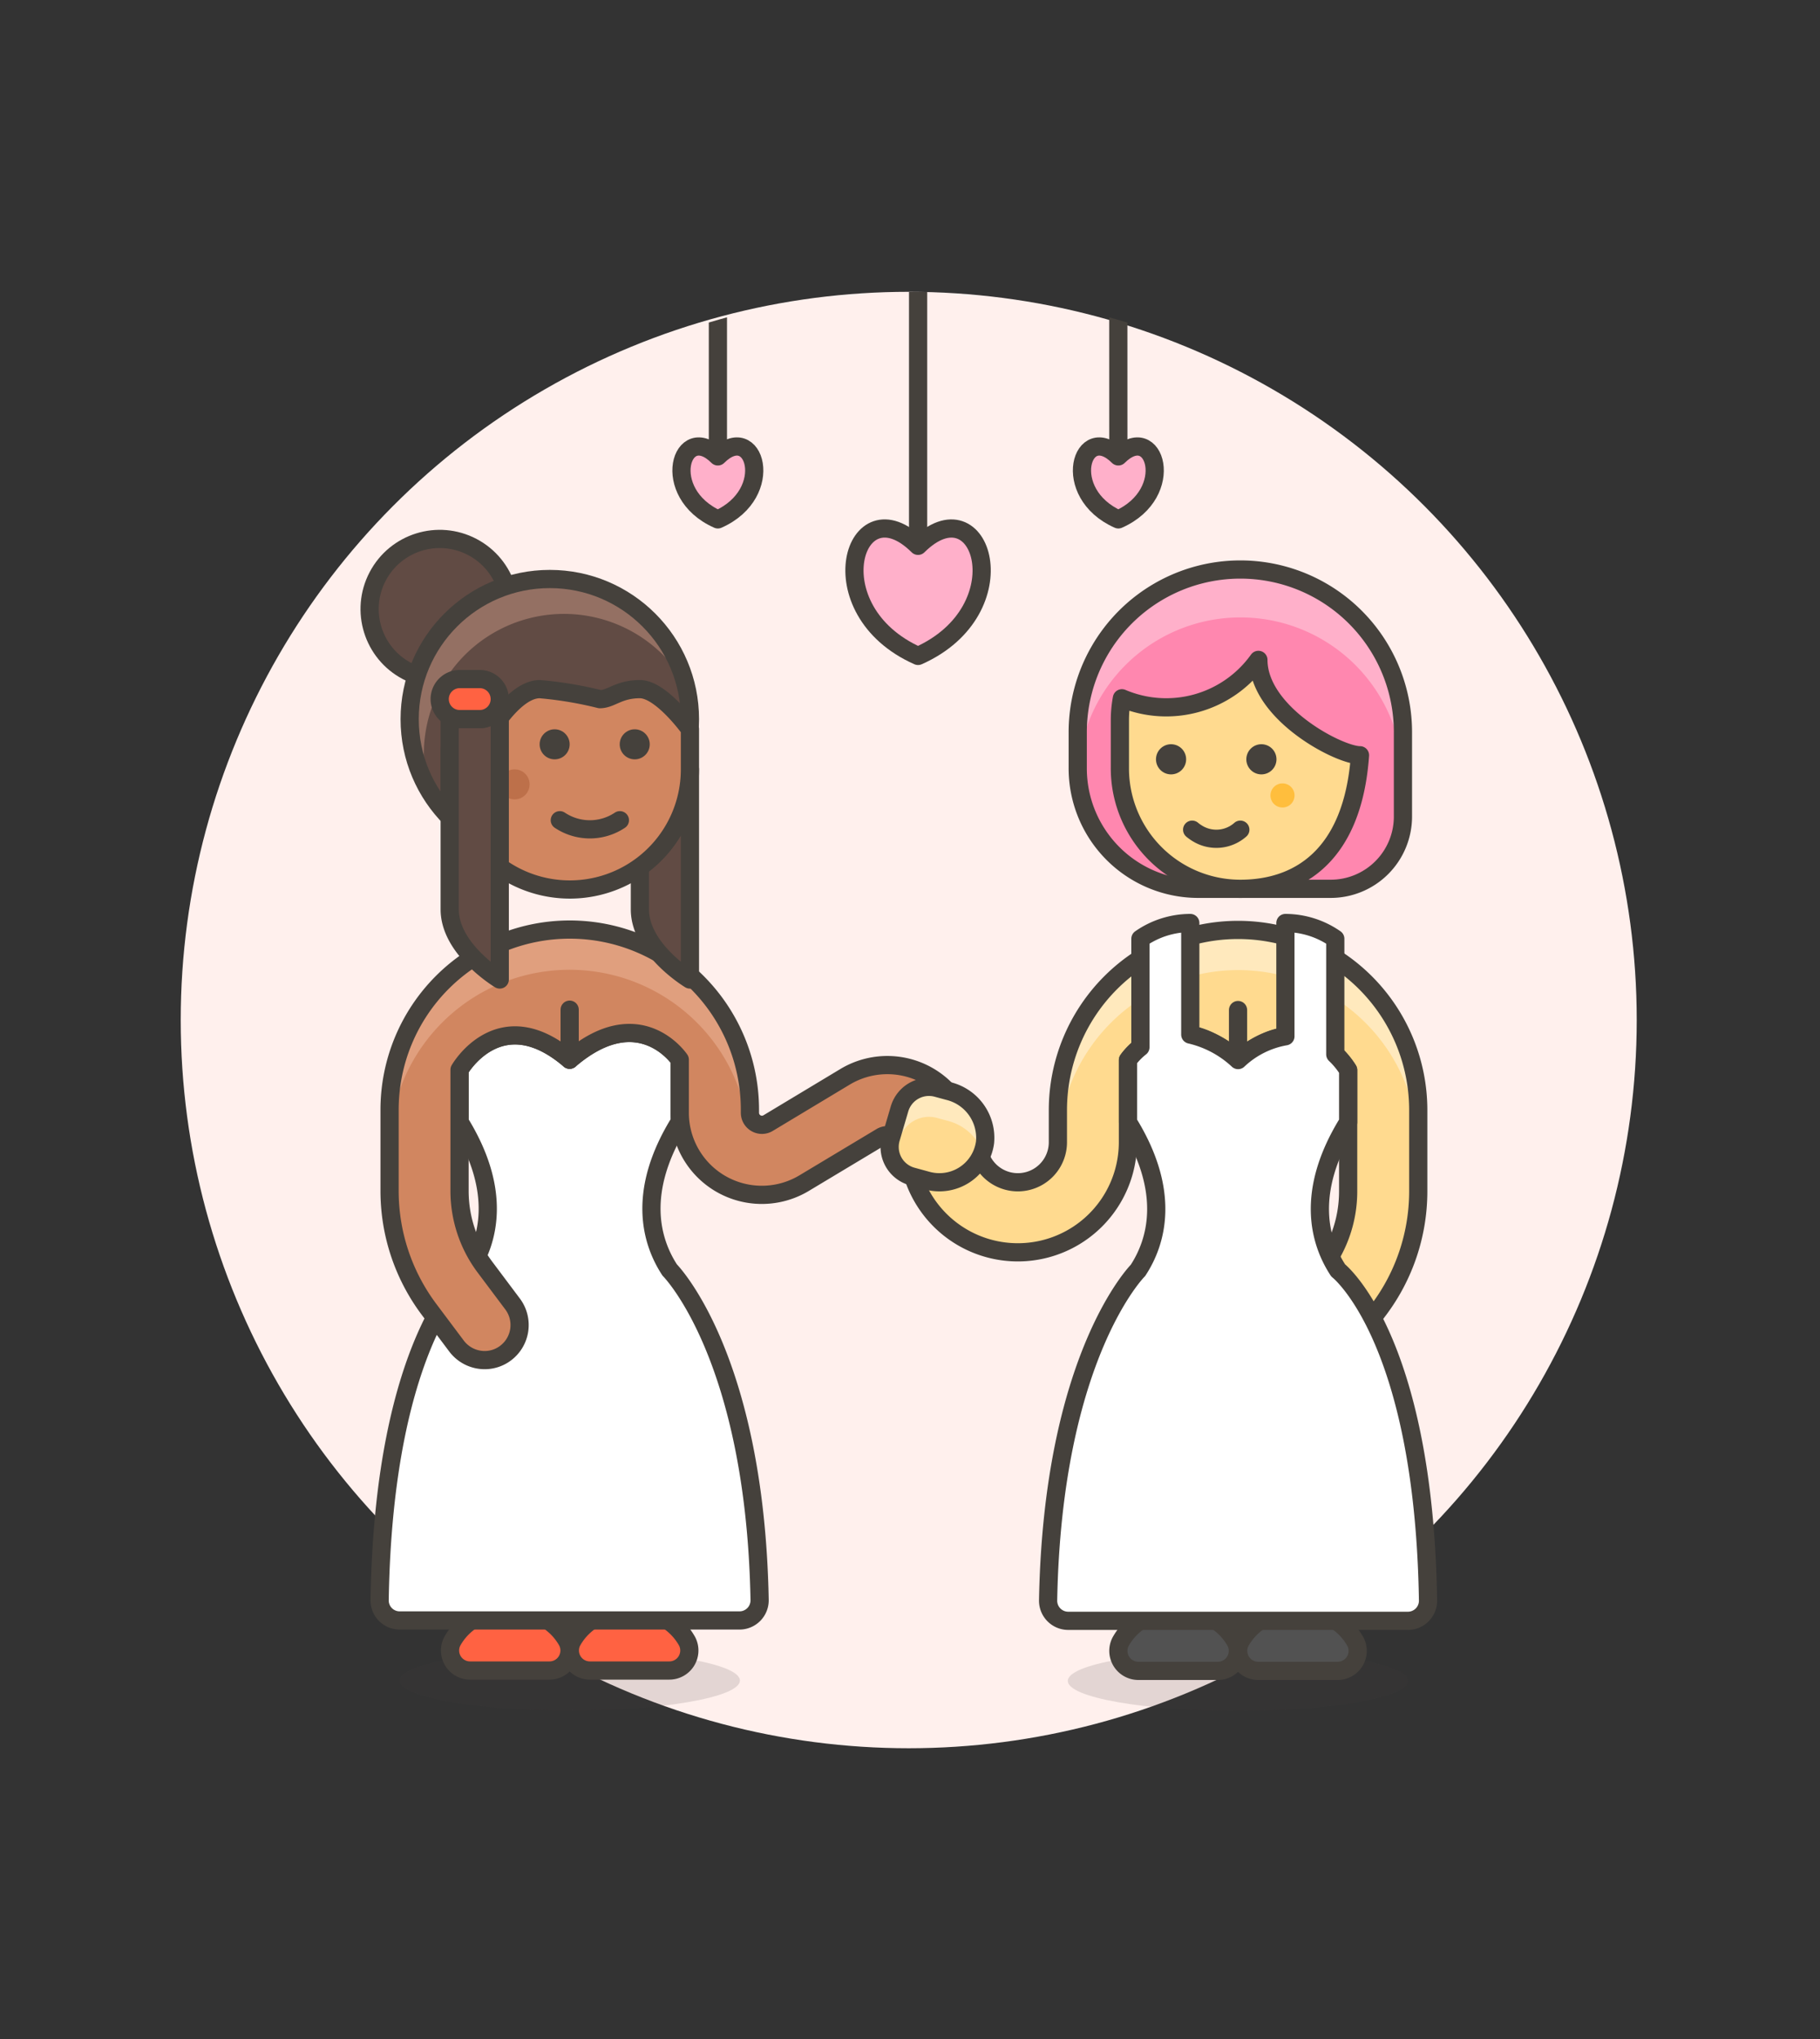
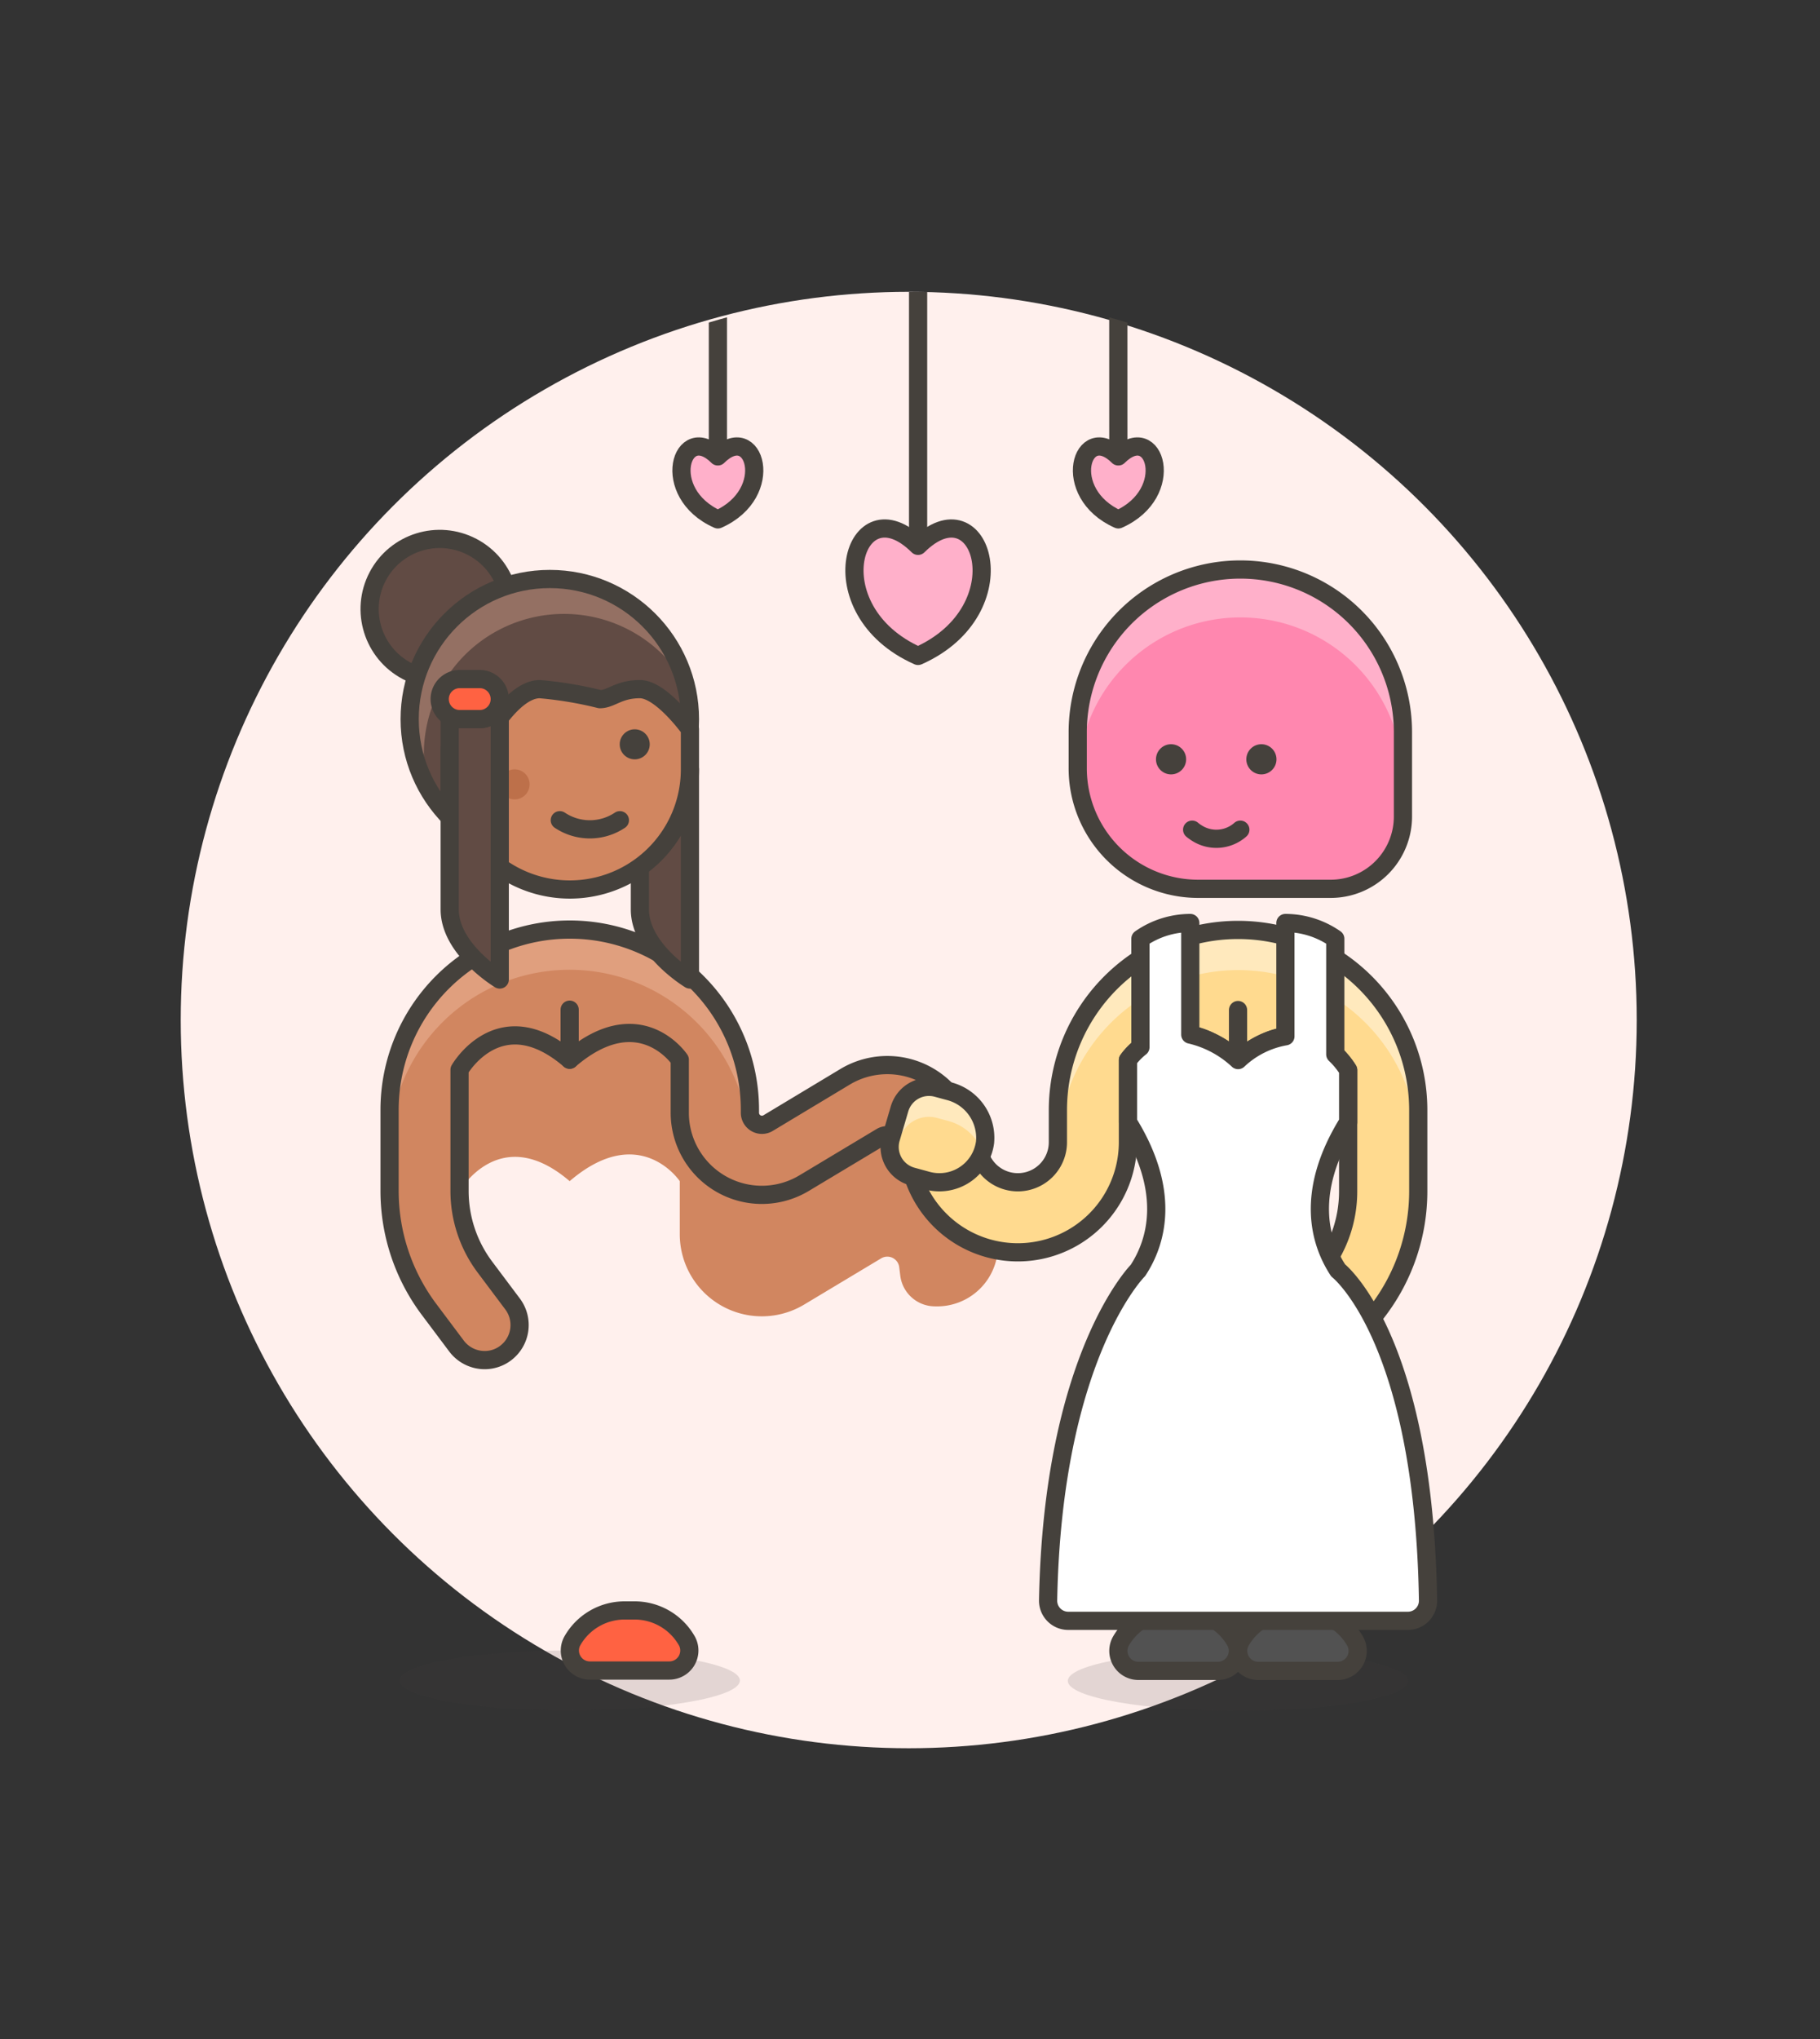
<svg xmlns="http://www.w3.org/2000/svg" id="Multicolor" viewBox="0 0 100 112">
  <rect x="0" y="0" width="100" height="112" fill="#333333" stroke="none" />
  <defs>
    <style>.cls-1,.cls-8{fill:none;}.cls-2{fill:#fff0ed;}.cls-13,.cls-3{fill:#45413c;}.cls-3{opacity:0.15;}.cls-4{fill:#ff6242;}.cls-12,.cls-16,.cls-19,.cls-21,.cls-4,.cls-5,.cls-8,.cls-9{stroke:#45413c;stroke-linecap:round;stroke-linejoin:round;}.cls-5{fill:#fff;}.cls-12,.cls-6{fill:#d18660;}.cls-7{fill:#e09f7e;}.cls-10,.cls-9{fill:#614b44;}.cls-11{fill:#947063;}.cls-14{fill:#bd704a;}.cls-15{clip-path:url(#clip-path);}.cls-16,.cls-18{fill:#ffb0ca;}.cls-17{fill:#ff87af;}.cls-19,.cls-22{fill:#ffda8f;}.cls-20{fill:#ffbe3d;}.cls-21{fill:#525252;}.cls-23{fill:#ffe9bd;}</style>
    <clipPath id="clip-path">
      <circle class="cls-1" cx="50.445" cy="56.029" r="40" />
    </clipPath>
  </defs>
  <title>29- wedding-lesbian-gawns-dance-1</title>
  <g id="Background">
    <g id="New_Symbol_93-31" data-name="New Symbol 93">
      <circle class="cls-2" cx="49.93" cy="56.029" r="40" />
    </g>
  </g>
  <g id="Scene">
    <ellipse class="cls-3" cx="31.304" cy="92.31" rx="9.35" ry="1.65" />
    <path class="cls-4" d="M32.416,91.76a1.1,1.1,0,0,1-.987-1.595,3.3,3.3,0,0,1,2.889-1.705h.55a3.3,3.3,0,0,1,2.89,1.705,1.1,1.1,0,0,1-.987,1.595Z" />
-     <path class="cls-4" d="M25.832,91.76a1.1,1.1,0,0,1-.987-1.595,3.3,3.3,0,0,1,2.89-1.705h.55a3.3,3.3,0,0,1,2.889,1.705,1.1,1.1,0,0,1-.987,1.595Z" />
-     <path class="cls-5" d="M20.859,87.894a1.1,1.1,0,0,0,1.1,1.116H40.637a1.106,1.106,0,0,0,1.1-1.12c-.249-13.44-4.94-18.13-4.94-18.13-1.014-1.552-1.838-4.29.55-8.141V58.21s-2.2-3.3-6.05,0c-3.849-3.3-6.05.553-6.05.553v2.859c2.388,3.851,1.565,6.589.55,8.141C25.8,69.76,21.091,73.423,20.859,87.894Z" />
-     <path class="cls-6" d="M51.615,65.07a1.927,1.927,0,0,0,1.67-2.15l-.057-.463a4.508,4.508,0,0,0-6.8-3.307L42.2,61.693a.651.651,0,0,1-.335.092.661.661,0,0,1-.66-.66V60.96a9.9,9.9,0,0,0-19.8,0v4.473A10.848,10.848,0,0,0,23.556,71.9l1.529,2.039a1.937,1.937,0,0,0,1.541.77,1.9,1.9,0,0,0,1.155-.386,1.928,1.928,0,0,0,.385-2.694l-1.529-2.039a6.966,6.966,0,0,1-1.387-4.158V58.76s2.2-3.848,6.05-.553c3.849-3.3,6.05,0,6.05,0v2.915a4.51,4.51,0,0,0,6.829,3.868l4.233-2.54a.655.655,0,0,1,.63-.029.659.659,0,0,1,.366.51l.057.464a1.922,1.922,0,0,0,1.9,1.689A1.878,1.878,0,0,0,51.615,65.07Z" />
+     <path class="cls-6" d="M51.615,65.07a1.927,1.927,0,0,0,1.67-2.15l-.057-.463a4.508,4.508,0,0,0-6.8-3.307L42.2,61.693a.651.651,0,0,1-.335.092.661.661,0,0,1-.66-.66V60.96a9.9,9.9,0,0,0-19.8,0v4.473A10.848,10.848,0,0,0,23.556,71.9l1.529,2.039a1.937,1.937,0,0,0,1.541.77,1.9,1.9,0,0,0,1.155-.386,1.928,1.928,0,0,0,.385-2.694l-1.529-2.039a6.966,6.966,0,0,1-1.387-4.158s2.2-3.848,6.05-.553c3.849-3.3,6.05,0,6.05,0v2.915a4.51,4.51,0,0,0,6.829,3.868l4.233-2.54a.655.655,0,0,1,.63-.029.659.659,0,0,1,.366.51l.057.464a1.922,1.922,0,0,0,1.9,1.689A1.878,1.878,0,0,0,51.615,65.07Z" />
    <path class="cls-7" d="M41.2,60.96a9.9,9.9,0,0,0-19.8,0v2.2A9.893,9.893,0,0,1,40.9,60.8a.213.213,0,0,0,.224.162Z" />
    <path class="cls-8" d="M51.615,65.07a1.927,1.927,0,0,0,1.67-2.15l-.057-.463a4.508,4.508,0,0,0-6.8-3.307L42.2,61.693a.651.651,0,0,1-.335.092.661.661,0,0,1-.66-.66V60.96a9.9,9.9,0,0,0-19.8,0v4.473A10.848,10.848,0,0,0,23.556,71.9l1.529,2.039a1.937,1.937,0,0,0,1.541.77,1.9,1.9,0,0,0,1.155-.386,1.928,1.928,0,0,0,.385-2.694l-1.529-2.039a6.966,6.966,0,0,1-1.387-4.158V58.76s2.2-3.848,6.05-.553c3.849-3.3,6.05,0,6.05,0v2.915a4.51,4.51,0,0,0,6.829,3.868l4.233-2.54a.655.655,0,0,1,.63-.029.659.659,0,0,1,.366.51l.057.464a1.922,1.922,0,0,0,1.9,1.689A1.878,1.878,0,0,0,51.615,65.07Z" />
    <line class="cls-8" x1="31.3" y1="55.46" x2="31.3" y2="58.21" />
    <circle class="cls-9" cx="24.159" cy="33.454" r="3.85" transform="translate(-16.69 39.299) rotate(-62.308)" />
    <circle class="cls-10" cx="30.209" cy="39.504" r="7.7" />
    <path class="cls-11" d="M23.288,41.429A7.7,7.7,0,0,1,37.673,37.6a7.7,7.7,0,1,0-14.149,5.723A7.712,7.712,0,0,1,23.288,41.429Z" />
    <circle class="cls-8" cx="30.209" cy="39.504" r="7.7" />
    <path class="cls-9" d="M35.159,47.615v2.339c0,2.2,2.75,3.85,2.75,3.85V42.254A6.592,6.592,0,0,1,35.159,47.615Z" />
    <path class="cls-12" d="M35.159,37.854c-1.176,0-1.574.55-2.2.55a21.061,21.061,0,0,0-3.3-.55c-.945,0-1.89,1.082-2.525,2.008a2.946,2.946,0,0,1-2.425,1.292v2.407c.048.01.089.035.138.041a6.6,6.6,0,0,0,13.062-1.348v-2.2S36.335,37.854,35.159,37.854Z" />
    <path class="cls-8" d="M30.759,45.054a2.971,2.971,0,0,0,3.3,0" />
-     <circle class="cls-13" cx="30.475" cy="40.885" r="0.825" />
    <circle class="cls-13" cx="34.875" cy="40.885" r="0.825" />
    <circle class="cls-14" cx="28.275" cy="43.085" r="0.825" />
    <path class="cls-9" d="M26.359,39.5h-1.1a1.1,1.1,0,0,1-.55-.147v10.6c0,2.2,2.75,3.85,2.75,3.85V38.4A1.1,1.1,0,0,1,26.359,39.5Z" />
    <path class="cls-4" d="M25.259,37.3h1.1a1.1,1.1,0,0,1,1.1,1.1h0a1.1,1.1,0,0,1-1.1,1.1h-1.1a1.1,1.1,0,0,1-1.1-1.1h0A1.1,1.1,0,0,1,25.259,37.3Z" />
    <g class="cls-15">
      <line class="cls-8" x1="50.445" y1="14.987" x2="50.445" y2="29.982" />
      <path class="cls-16" d="M50.442,36.029c-5.68-2.521-3.515-9.532,0-6.047C53.957,26.5,56.125,33.506,50.442,36.029Z" />
      <line class="cls-8" x1="39.445" y1="14.987" x2="39.445" y2="25.07" />
      <path class="cls-16" d="M39.442,28.529c-3.249-1.442-2.011-5.453,0-3.459C41.453,23.076,42.693,27.086,39.442,28.529Z" />
      <line class="cls-8" x1="61.445" y1="14.987" x2="61.447" y2="25.07" />
      <path class="cls-16" d="M61.447,28.529c3.249-1.442,2.011-5.453,0-3.459C59.436,23.076,58.2,27.086,61.447,28.529Z" />
    </g>
    <path class="cls-17" d="M59.216,42.2V40.218a8.934,8.934,0,0,1,8.934-8.935h0a8.935,8.935,0,0,1,8.935,8.935v4.633a3.971,3.971,0,0,1-3.971,3.971h-7.28A6.618,6.618,0,0,1,59.216,42.2Z" />
    <path class="cls-18" d="M68.15,31.283a8.934,8.934,0,0,0-8.934,8.935V42.2c0,.075.019.145.021.221a8.929,8.929,0,0,1,17.848.44V40.218A8.935,8.935,0,0,0,68.15,31.283Z" />
    <path class="cls-8" d="M59.216,42.2V40.218a8.934,8.934,0,0,1,8.934-8.935h0a8.935,8.935,0,0,1,8.935,8.935v4.633a3.971,3.971,0,0,1-3.971,3.971h-7.28A6.618,6.618,0,0,1,59.216,42.2Z" />
-     <path class="cls-19" d="M69.143,36.247c0,2.923,4.413,5.239,5.582,5.239-.395,5.554-3.395,7.336-6.575,7.336A6.618,6.618,0,0,1,61.532,42.2V39.556a6.641,6.641,0,0,1,.111-1.2A6.223,6.223,0,0,0,69.143,36.247Z" />
    <path class="cls-13" d="M69.309,40.88a.828.828,0,1,0,.827.827.828.828,0,0,0-.827-.827Z" />
    <path class="cls-13" d="M64.345,40.88a.828.828,0,1,0,.827.827.828.828,0,0,0-.827-.827Z" />
-     <path class="cls-20" d="M69.805,43.693a.662.662,0,1,0,.662-.662A.663.663,0,0,0,69.805,43.693Z" />
    <path class="cls-8" d="M68.15,45.574a1.987,1.987,0,0,1-2.336.219,2.37,2.37,0,0,1-.311-.219" />
    <ellipse class="cls-3" cx="68.021" cy="92.33" rx="9.35" ry="1.65" />
    <path class="cls-21" d="M66.909,91.78a1.1,1.1,0,0,0,.987-1.595,3.3,3.3,0,0,0-2.889-1.7h-.55a3.3,3.3,0,0,0-2.89,1.7,1.1,1.1,0,0,0,.987,1.595Z" />
    <path class="cls-21" d="M73.493,91.78a1.1,1.1,0,0,0,.986-1.595,3.3,3.3,0,0,0-2.889-1.7h-.55a3.3,3.3,0,0,0-2.889,1.7,1.1,1.1,0,0,0,.986,1.595Z" />
    <path class="cls-22" d="M53.726,62.741a2.2,2.2,0,0,0,4.4,0l0-1.761a9.9,9.9,0,0,1,19.8,0v4.473a10.847,10.847,0,0,1-2.155,6.468L74.24,73.96a1.937,1.937,0,0,1-1.542.77,1.9,1.9,0,0,1-1.154-.386,1.927,1.927,0,0,1-.385-2.694l1.529-2.039a6.965,6.965,0,0,0,1.386-4.158V58.78s-2.2-3.847-6.05-.552c-3.849-3.3-6.05,0-6.05,0l0,4.511a6.05,6.05,0,1,1-12.1,0Z" />
    <path class="cls-23" d="M58.124,60.98a9.9,9.9,0,0,1,19.8,0v2.2a9.892,9.892,0,0,0-19.5-2.356.213.213,0,0,1-.224.162Z" />
    <line class="cls-8" x1="68.024" y1="55.48" x2="68.024" y2="58.23" />
    <path class="cls-8" d="M53.726,62.741a2.2,2.2,0,0,0,4.4,0l0-1.761a9.9,9.9,0,0,1,19.8,0v4.473a10.847,10.847,0,0,1-2.155,6.468L74.24,73.96a1.937,1.937,0,0,1-1.542.77,1.9,1.9,0,0,1-1.154-.386,1.927,1.927,0,0,1-.385-2.694l1.529-2.039a6.965,6.965,0,0,0,1.386-4.158V58.78s-2.2-3.847-6.05-.552c-3.849-3.3-6.05,0-6.05,0l0,4.511a6.05,6.05,0,1,1-12.1,0Z" />
    <path class="cls-5" d="M73.524,69.78c-1.014-1.552-1.838-4.29.55-8.141V58.78a4.475,4.475,0,0,0-.707-.866V51.566a4.81,4.81,0,0,0-2.74-.866v6.222a5.036,5.036,0,0,0-2.6,1.306,5.755,5.755,0,0,0-2.627-1.4V50.7a4.81,4.81,0,0,0-2.74.866v5.958a3.667,3.667,0,0,0-.683.706v3.409c2.388,3.851,1.565,6.589.55,8.141,0,0-4.69,4.69-4.939,18.13a1.105,1.105,0,0,0,1.1,1.12H77.363a1.105,1.105,0,0,0,1.1-1.116C78.234,73.443,73.524,69.78,73.524,69.78Z" />
    <path class="cls-22" d="M50.953,64.852a2.53,2.53,0,0,0,3.17-2.1,2.645,2.645,0,0,0-2.008-2.822l-.631-.171a1.686,1.686,0,0,0-2.059,1.15l-.476,1.617a1.684,1.684,0,0,0,1.175,2.1Z" />
    <path class="cls-23" d="M49.425,62.556a1.686,1.686,0,0,1,2.058-1.15l.632.171a2.779,2.779,0,0,1,1.874,1.693,2.522,2.522,0,0,0,.134-.521,2.645,2.645,0,0,0-2.008-2.822l-.632-.171a1.686,1.686,0,0,0-2.058,1.15l-.476,1.617a1.67,1.67,0,0,0,.12,1.242Z" />
    <path class="cls-8" d="M50.953,64.852a2.53,2.53,0,0,0,3.17-2.1,2.645,2.645,0,0,0-2.008-2.822l-.631-.171a1.686,1.686,0,0,0-2.059,1.15l-.476,1.617a1.684,1.684,0,0,0,1.175,2.1Z" />
  </g>
</svg>